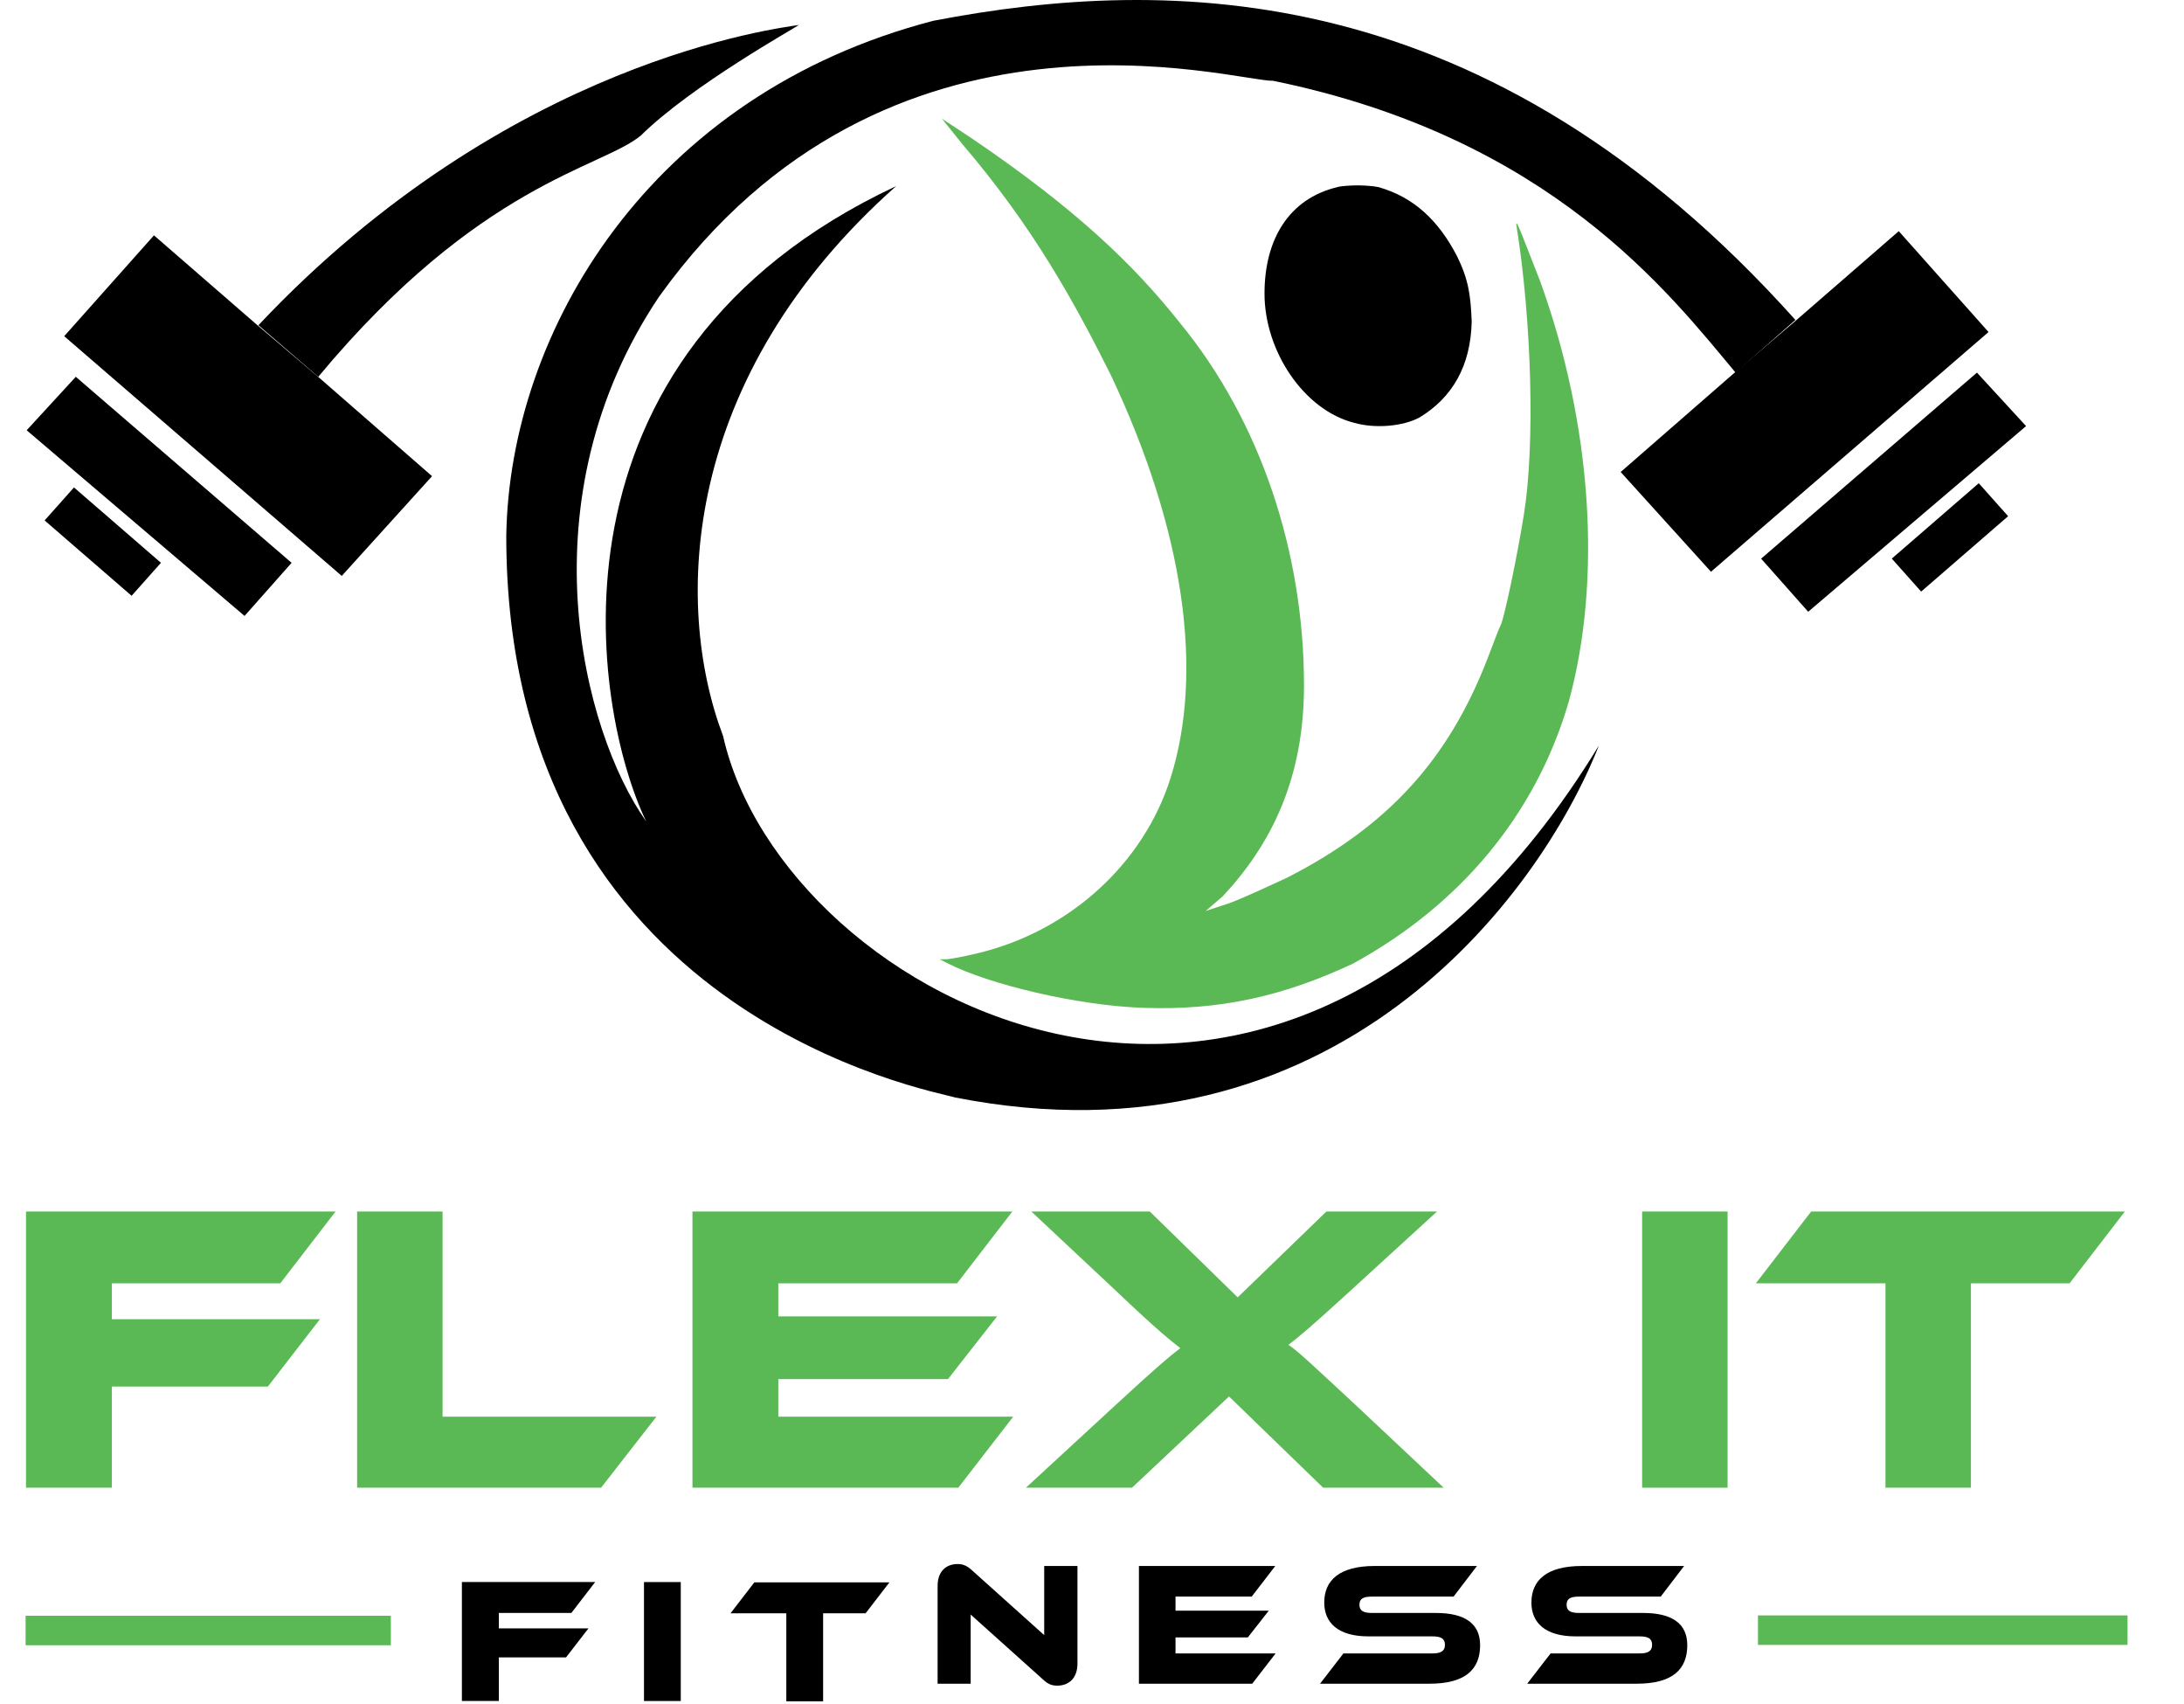
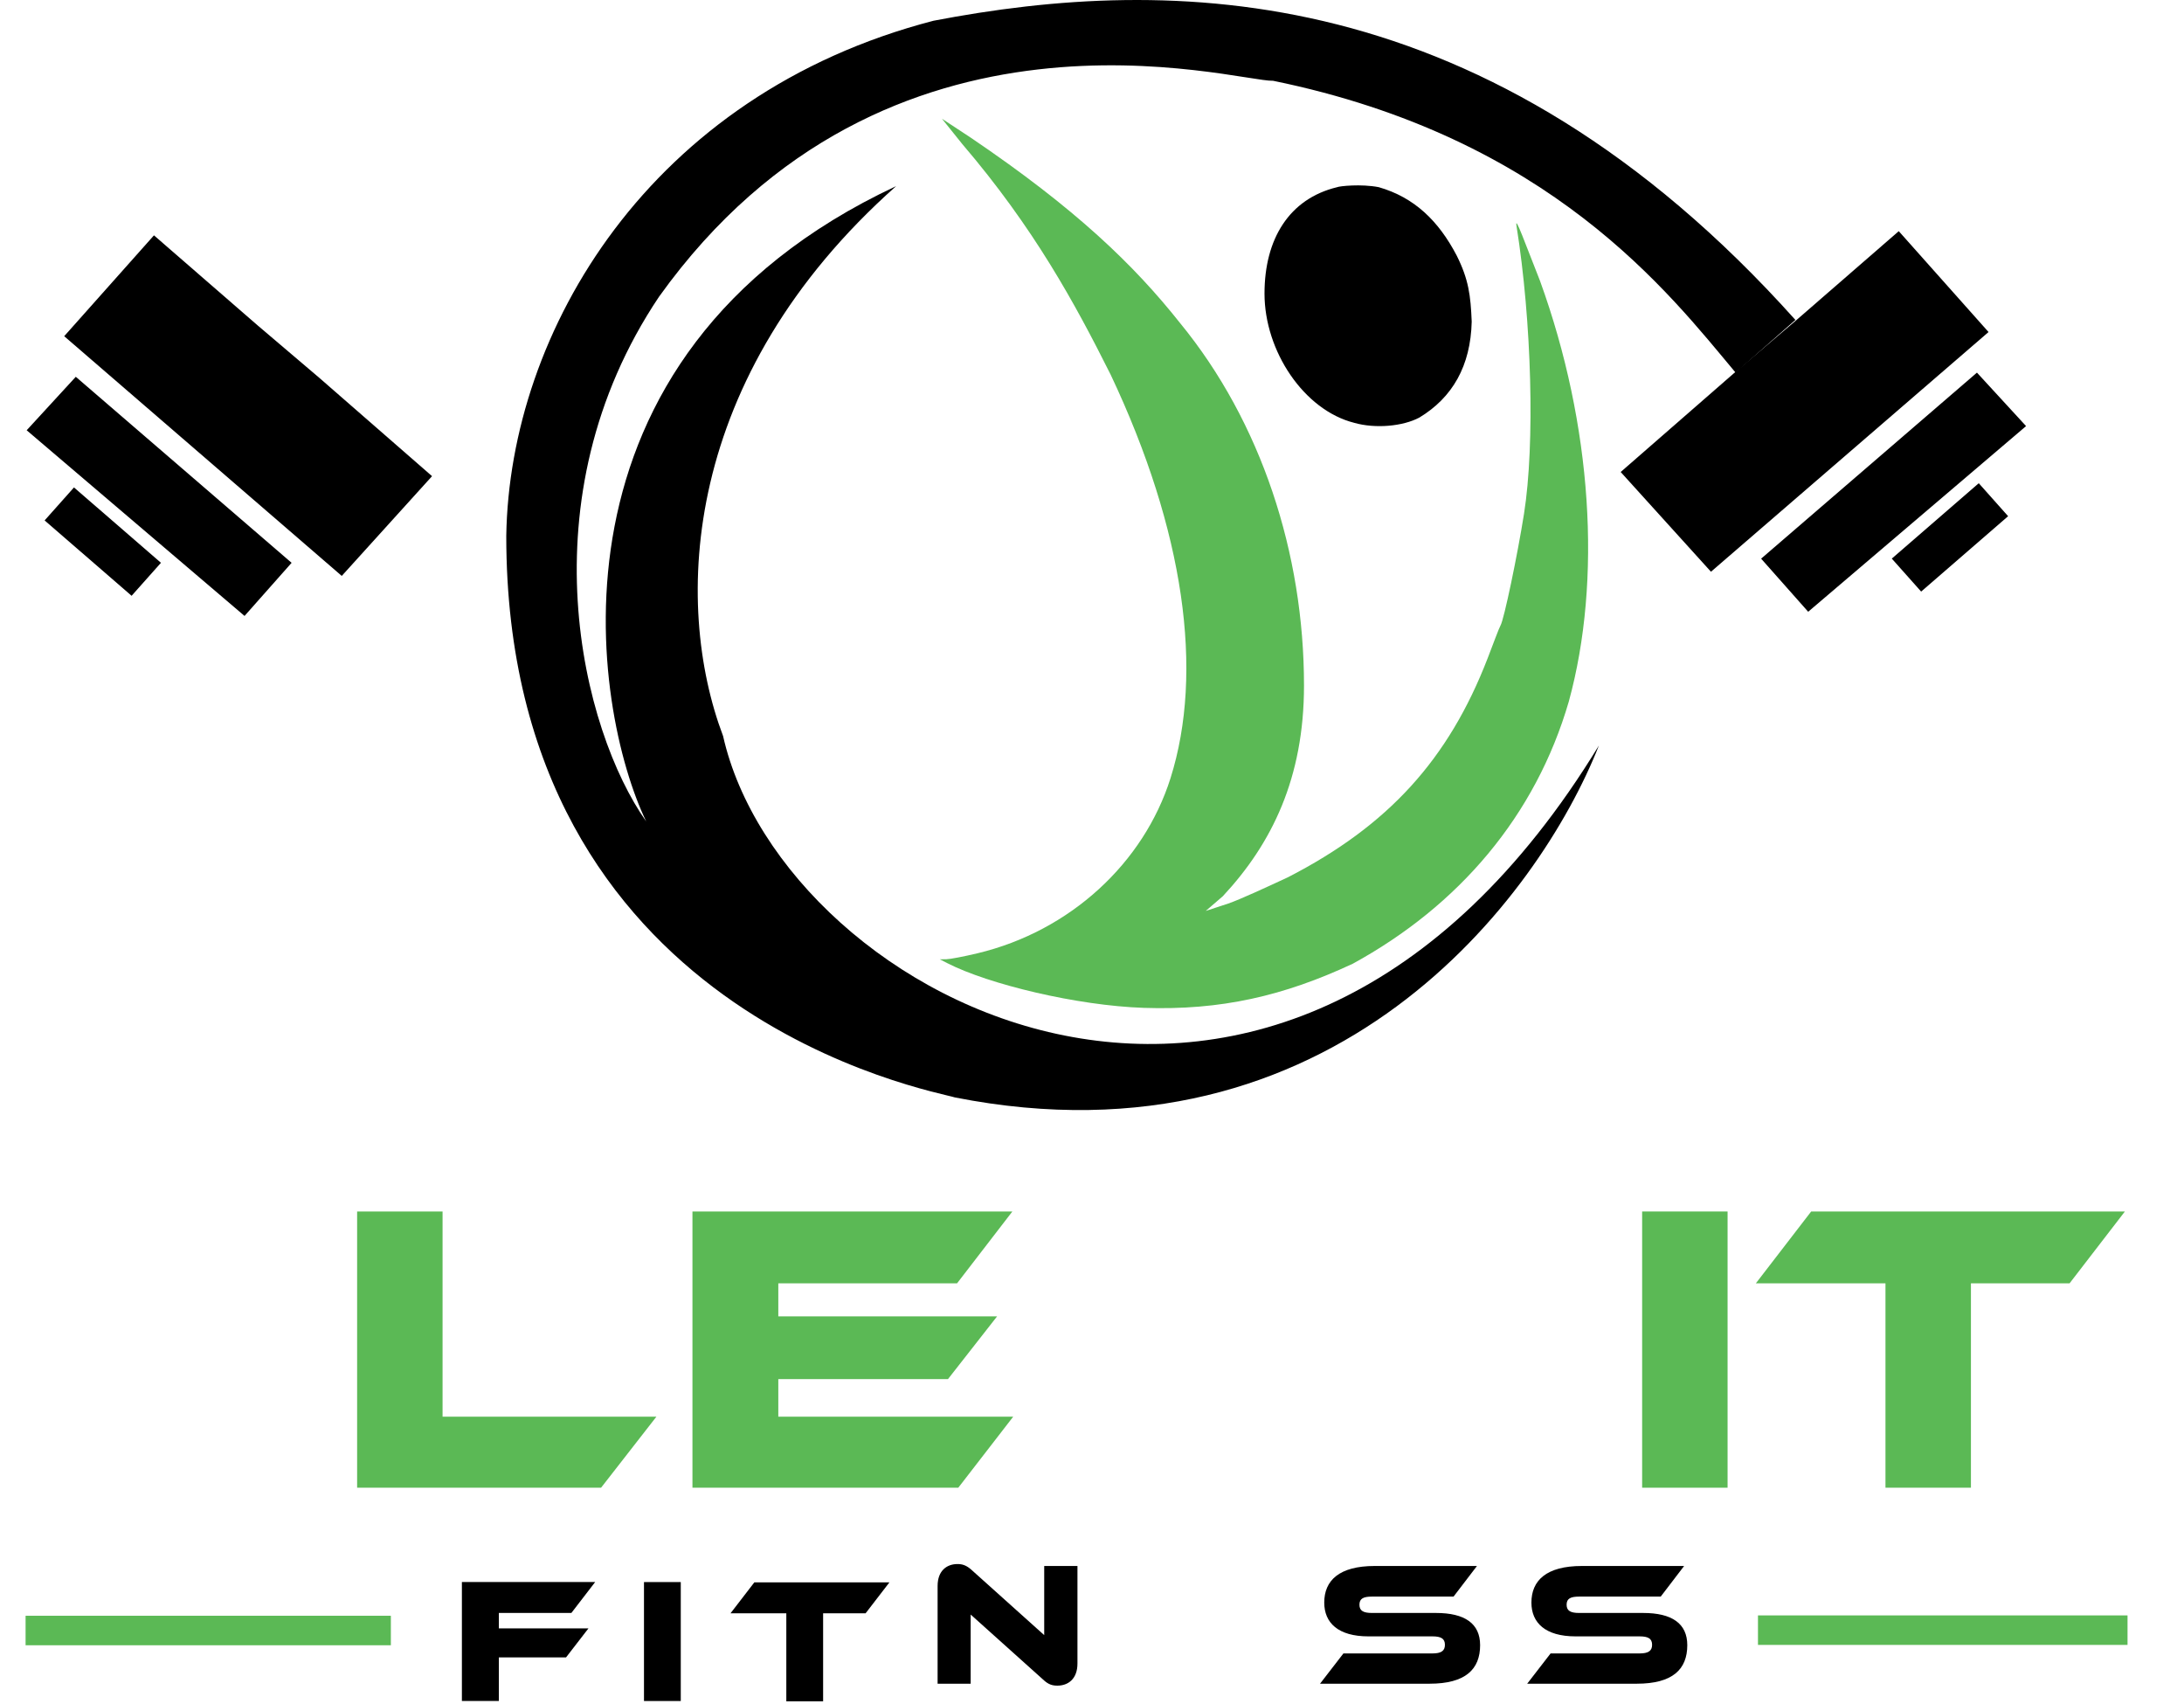
<svg xmlns="http://www.w3.org/2000/svg" width="141" height="110" viewBox="0 0 141 110" fill="none">
  <g clip-path="url(#clip0_1082_8942)">
-     <path d="M1.679 78.192H21.666L18.095 82.829H7.222V85.147H20.653L17.296 89.491H7.222V96.02H1.679V78.192Z" fill="#5BB955" />
    <path d="M28.572 91.437H42.377L38.806 96.02H23.056V78.192H28.572V91.437Z" fill="#5BB955" />
    <path d="M50.248 91.437H65.412L61.868 96.02H44.705V78.192H65.359L61.788 82.829H50.248V84.961H64.373L61.201 89.012H50.248V91.437Z" fill="#5BB955" />
-     <path d="M85.635 78.192H92.777L87.154 83.335C84.676 85.6 83.85 86.293 83.183 86.8C83.823 87.226 84.596 87.972 87.501 90.664L93.204 96.02H85.422L79.346 90.131L73.083 96.02H66.234L72.044 90.664C74.762 88.159 75.535 87.519 76.201 87.013C75.562 86.507 74.816 85.947 72.044 83.309L66.581 78.192H74.229L79.906 83.735L85.635 78.192Z" fill="#5BB955" />
    <path d="M111.533 78.192V96.02H106.017V78.192H111.533Z" fill="#5BB955" />
    <path d="M116.93 78.192H137.184L133.613 82.829H127.244V96.02H121.727V82.829H113.359L116.93 78.192Z" fill="#5BB955" />
    <path d="M113.496 106.166V105.214V104.262H125.425H137.354V105.214V106.166H125.425H113.496Z" fill="#5BB955" />
    <path d="M1.652 106.189V105.237V104.285H13.443H25.234V105.237V106.189H13.443H1.652Z" fill="#5BB955" />
    <path d="M29.82 102.106H38.426L36.889 104.103H32.207V105.101H37.99L36.544 106.972H32.207V109.783H29.82V102.106Z" fill="black" />
    <path d="M43.951 102.11V109.787H41.576V102.11H43.951Z" fill="black" />
    <path d="M48.7 102.13H57.421L55.883 104.127H53.141V109.808H50.765V104.127H47.162L48.7 102.13Z" fill="black" />
    <path d="M68.266 108.795C67.96 108.795 67.687 108.738 67.324 108.386L62.667 104.207V108.67H60.532V102.367C60.532 101.356 61.145 100.947 61.815 100.947C62.099 100.947 62.383 101.004 62.758 101.356L67.415 105.535V101.072H69.561V107.364C69.561 108.375 68.948 108.795 68.266 108.795Z" fill="black" />
-     <path d="M75.892 106.716H82.355L80.844 108.67H73.53V101.072H82.332L80.81 103.048H75.892V103.957H81.912L80.56 105.683H75.892V106.716Z" fill="black" />
    <path d="M88.572 104.104H92.706C94.569 104.104 95.557 104.786 95.557 106.183C95.557 107.739 94.614 108.67 92.297 108.67H85.222L86.732 106.716H92.479C93.036 106.716 93.285 106.557 93.285 106.16C93.285 105.762 93.036 105.615 92.479 105.615H88.345C86.392 105.615 85.494 104.74 85.494 103.434C85.494 102.015 86.448 101.072 88.754 101.072H95.353L93.842 103.048H88.572C88.027 103.048 87.766 103.173 87.766 103.571C87.766 103.968 88.027 104.104 88.572 104.104Z" fill="black" />
    <path d="M101.947 104.104H106.081C107.944 104.104 108.932 104.786 108.932 106.183C108.932 107.739 107.989 108.67 105.672 108.67H98.597L100.107 106.716H105.854C106.411 106.716 106.66 106.557 106.66 106.16C106.66 105.762 106.411 105.615 105.854 105.615H101.72C99.767 105.615 98.869 104.74 98.869 103.434C98.869 102.015 99.823 101.072 102.129 101.072H108.727L107.217 103.048H101.947C101.402 103.048 101.141 103.173 101.141 103.571C101.141 103.968 101.402 104.104 101.947 104.104Z" fill="black" />
    <path fill-rule="evenodd" clip-rule="evenodd" d="M62.122 9.294C66.752 14.706 69.403 19.588 71.706 24.185C76.464 34.248 77.736 43.36 75.568 50.227C73.845 55.684 69.11 60.092 63.108 61.527C62.238 61.735 61.334 61.908 61.1 61.911L60.674 61.917L61.161 62.166C63.824 63.528 69.527 64.905 73.844 65.05C78.82 65.218 82.875 64.283 87.334 62.202C94.185 58.455 99.138 52.661 101.287 45.264C103.425 37.444 102.804 27.449 99.426 18.133C98.49 15.772 97.778 13.78 97.909 14.598C98.885 20.722 99.105 28.657 98.391 33.16C97.967 35.837 97.098 39.996 96.874 40.368C96.779 40.526 96.373 41.633 96.047 42.476C93.52 49.016 89.634 53.287 83.153 56.619C81.811 57.244 80.047 58.06 79.291 58.319L77.843 58.794L78.947 57.843C82.118 54.443 84.187 50.204 84.187 44.244C84.187 35.726 81.429 27.245 76.188 20.853C73.223 17.113 69.455 13.475 62.673 8.886L60.812 7.662L62.122 9.294Z" fill="#5BB955" />
    <path d="M81.637 18.948C81.637 15.436 83.223 12.829 86.326 12.081C86.463 12.013 87.868 11.858 89.015 12.081C91.315 12.742 92.876 14.257 94.048 16.5C94.815 18.038 94.945 19.062 95.014 20.762C94.945 23.618 93.772 25.658 91.635 26.95C90.563 27.521 88.785 27.676 87.429 27.29C84.188 26.474 81.637 22.668 81.637 18.948Z" fill="black" />
    <path d="M115.912 20.649L112.051 24.049C107.776 18.949 100.122 8.886 82.194 5.214C79.781 5.282 57.302 -1.449 42.546 19.153C33.789 32.208 37.581 47.167 41.718 53.015C38.271 45.875 34.34 23.029 57.853 12.014C43.994 24.321 43.442 38.94 46.683 47.507C50.544 64.642 82.746 81.709 103.225 48.119C99.364 57.911 86.124 75.657 61.646 70.83C60.428 70.422 32.685 65.662 32.685 34.588C32.892 21.397 41.925 6.098 60.267 1.339C75.506 -1.585 96.054 -1.517 115.912 20.649Z" fill="black" />
-     <path d="M51.574 1.611C50.402 1.815 32.888 3.787 16.684 20.99L20.545 24.322C30.957 11.811 38.818 10.859 41.369 8.751C44.679 5.487 51.436 1.747 51.574 1.611Z" fill="black" />
    <rect width="2.85" height="7.427" transform="matrix(0.665 -0.747 0.756 0.655 2.881 33.589)" fill="black" />
    <path d="M1.722 27.77L4.893 24.319L18.826 36.326L15.788 39.754L1.722 27.77Z" fill="black" />
    <path d="M4.145 21.699L9.94 15.19L16.617 20.988L20.616 24.388L27.893 30.733L22.064 37.171L4.145 21.699Z" fill="black" />
    <rect width="2.85" height="7.427" transform="matrix(-0.665 -0.747 -0.756 0.655 129.645 33.317)" fill="black" />
    <path d="M130.804 27.501L127.632 24.05L113.699 36.057L116.737 39.484L130.804 27.501Z" fill="black" />
    <path d="M128.381 21.43L122.585 14.92L115.909 20.718L111.91 24.118L104.632 30.464L110.461 36.901L128.381 21.43Z" fill="black" />
  </g>
  <defs>
    <clipPath id="clip0_1082_8942">
      <rect width="141" height="109.999" fill="white" />
    </clipPath>
  </defs>
</svg>